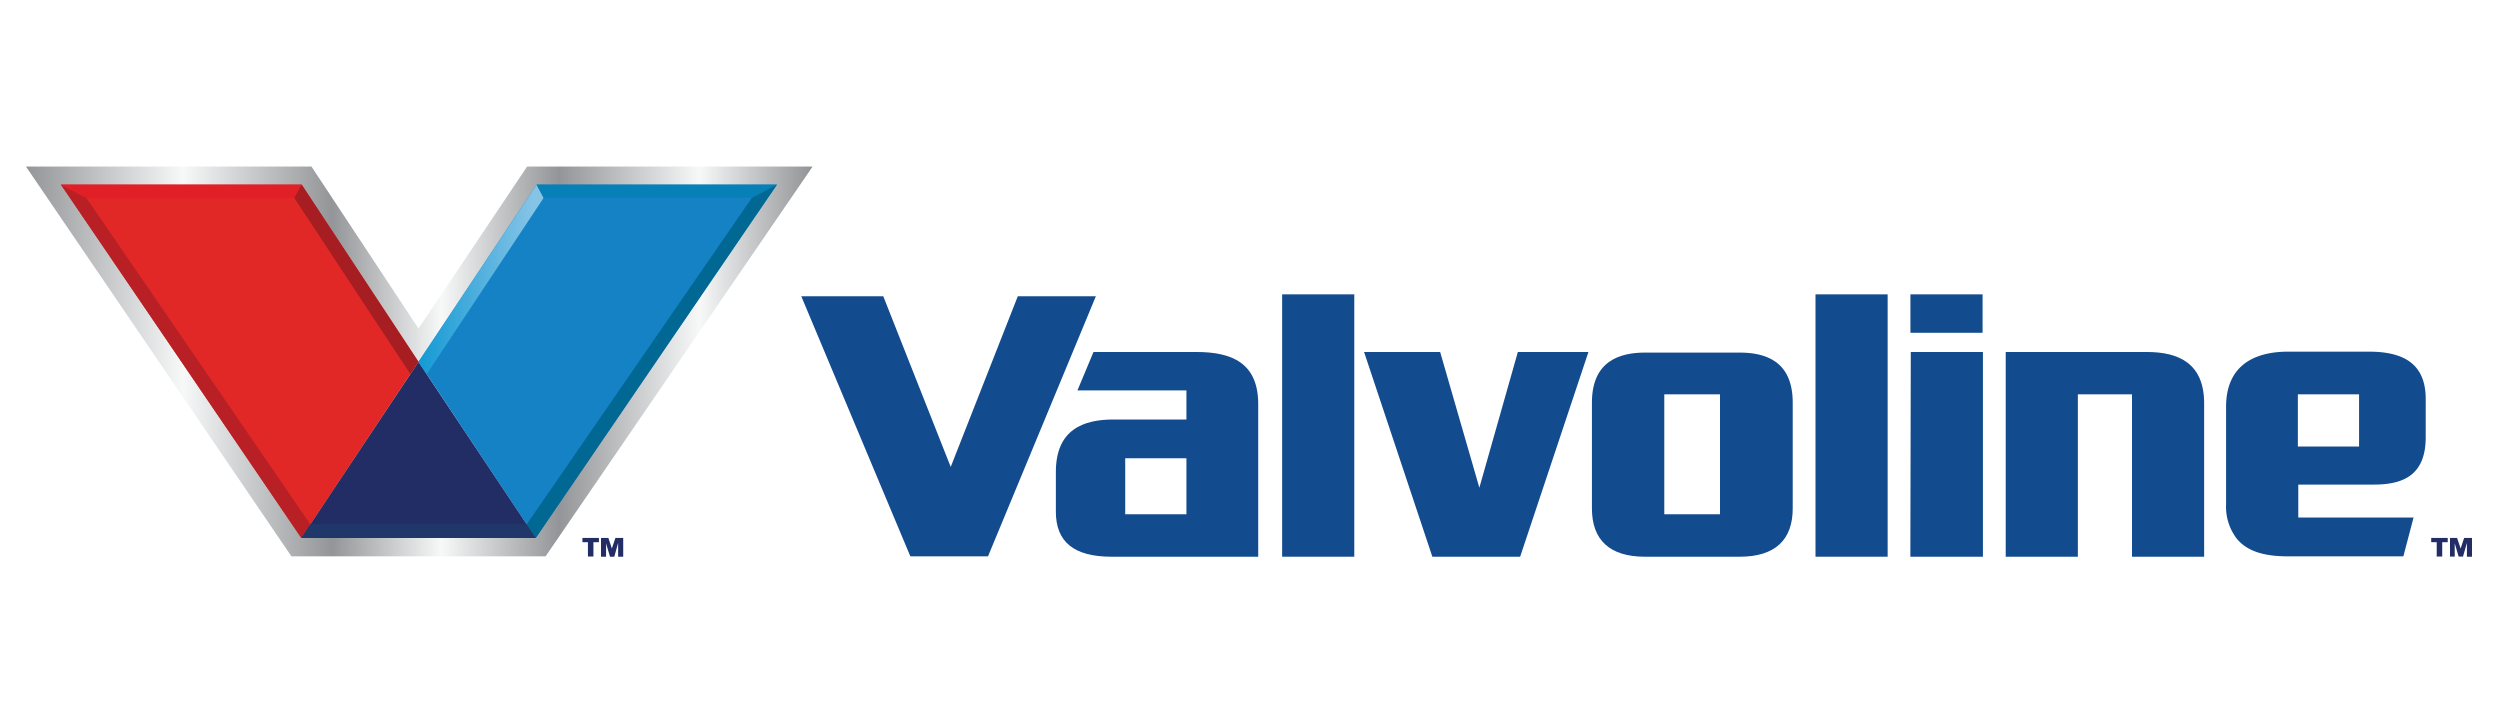
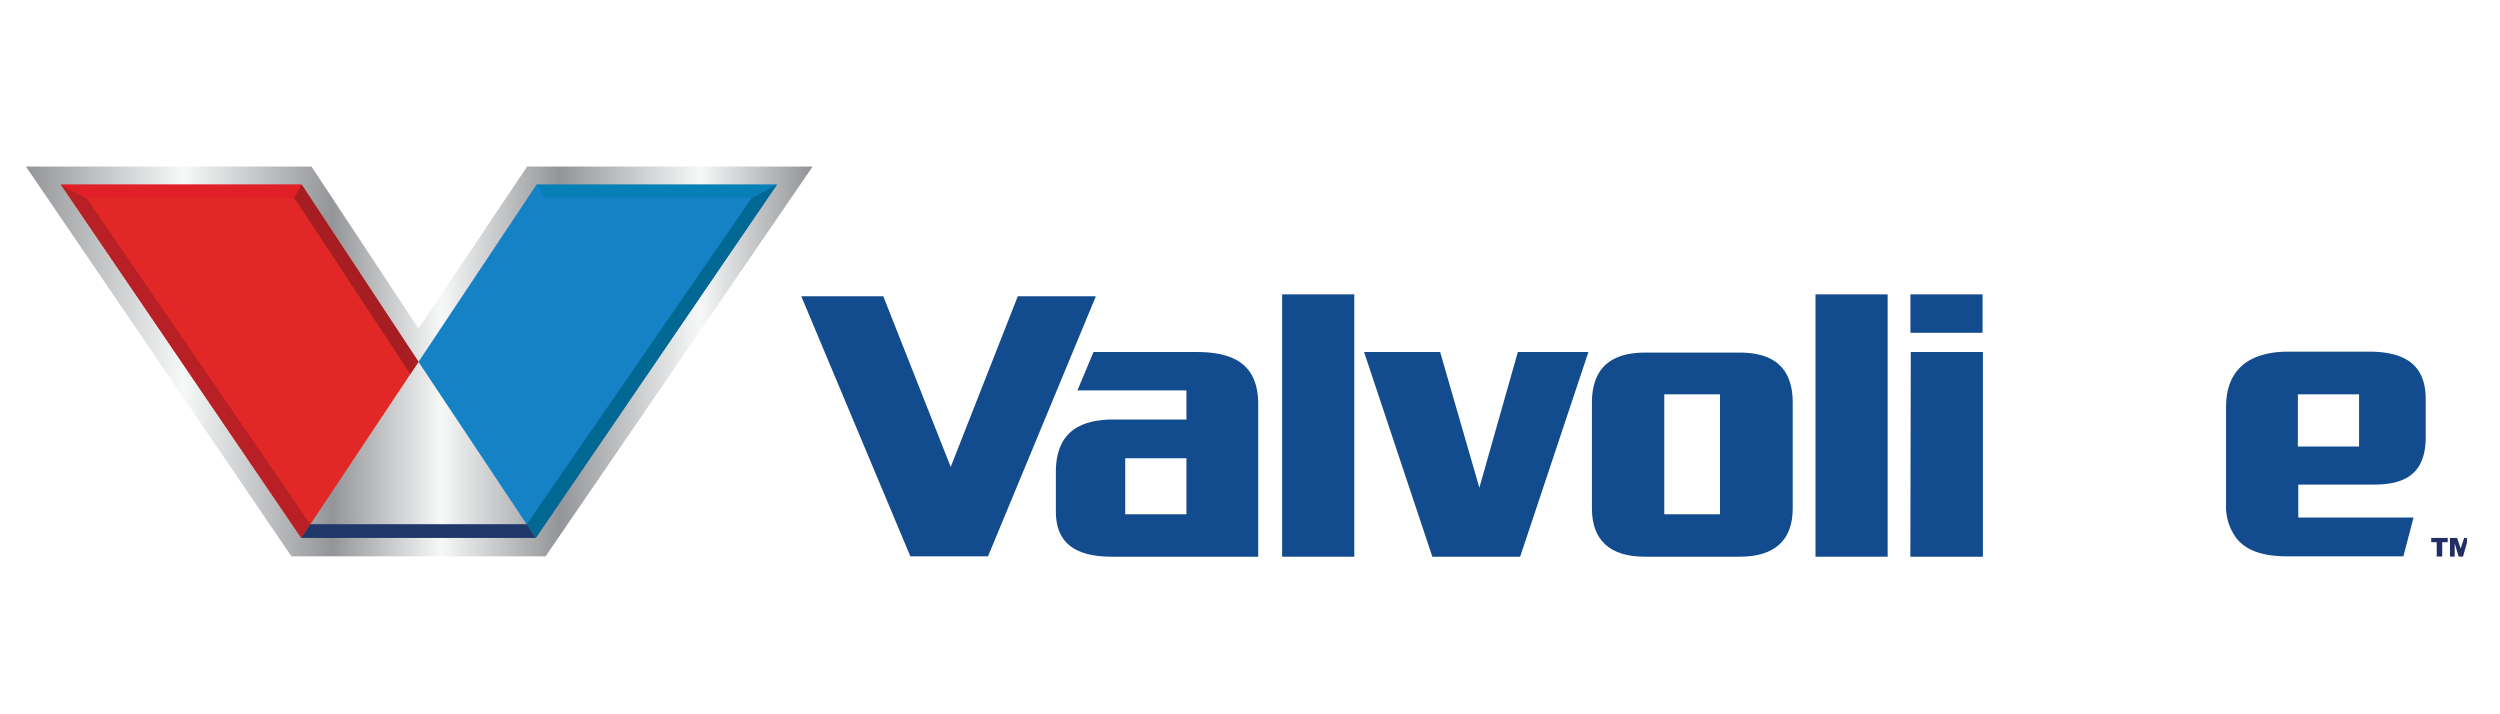
<svg xmlns="http://www.w3.org/2000/svg" id="Layer_1" data-name="Layer 1" viewBox="0 0 350 100">
  <defs>
    <style>.cls-1{fill:none;}.cls-2{clip-path:url(#clip-path);}.cls-3{fill:url(#linear-gradient);}.cls-4{fill:#222d65;}.cls-5{fill:#e12826;}.cls-6{fill:#1582c5;}.cls-7{fill:#b92025;}.cls-8{fill:#e01f26;}.cls-9{fill:#a61e22;}.cls-10{clip-path:url(#clip-path-2);}.cls-11{fill:url(#linear-gradient-2);}.cls-12{fill:#0780b7;}.cls-13{fill:#016793;}.cls-14{fill:#1f3769;}.cls-15{fill:#124b8e;}</style>
    <clipPath id="clip-path">
      <polygon class="cls-1" points="73.8 23.31 58.59 45.99 43.6 23.31 3.63 23.31 40.8 77.89 76.38 77.89 113.77 23.31 73.8 23.31" />
    </clipPath>
    <linearGradient id="linear-gradient" x1="-305.25" y1="-461.15" x2="-304.39" y2="-461.15" gradientTransform="translate(39120.95 59146.17) scale(128.15)" gradientUnits="userSpaceOnUse">
      <stop offset="0" stop-color="#939598" />
      <stop offset="0.2" stop-color="#f7f8f8" />
      <stop offset="0.39" stop-color="#939598" />
      <stop offset="0.53" stop-color="#f7f8f8" />
      <stop offset="0.68" stop-color="#939598" />
      <stop offset="0.86" stop-color="#f7f8f8" />
      <stop offset="1" stop-color="#939598" />
    </linearGradient>
    <clipPath id="clip-path-2">
-       <polygon class="cls-1" points="58.59 50.66 59.75 52.36 76.11 27.7 75.12 25.84 58.59 50.66" />
-     </clipPath>
+       </clipPath>
    <linearGradient id="linear-gradient-2" x1="-296.54" y1="-471.2" x2="-295.68" y2="-471.2" gradientTransform="translate(6100.56 9640.46) scale(20.38)" gradientUnits="userSpaceOnUse">
      <stop offset="0" stop-color="#0996d3" />
      <stop offset="0.01" stop-color="#0996d3" />
      <stop offset="1" stop-color="#86c4e6" />
    </linearGradient>
  </defs>
  <g class="cls-2">
    <rect class="cls-3" x="3.63" y="23.31" width="110.14" height="54.58" />
  </g>
-   <polygon class="cls-4" points="42.18 75.31 75.01 75.31 58.59 50.66 42.18 75.31" />
  <polygon class="cls-5" points="42.23 25.84 8.52 25.84 42.18 75.31 58.59 50.66 42.23 25.84" />
  <polygon class="cls-6" points="75.12 25.84 58.59 50.66 75.01 75.31 108.78 25.84 75.12 25.84" />
  <polygon class="cls-7" points="43.44 73.39 12.09 27.7 8.52 25.84 42.18 75.31 43.44 73.39" />
  <polygon class="cls-8" points="42.23 25.84 8.52 25.84 12.09 27.7 41.19 27.7 42.23 25.84" />
  <polygon class="cls-9" points="41.19 27.7 42.23 25.84 58.59 50.66 57.44 52.36 41.19 27.7" />
  <g class="cls-10">
    <rect class="cls-11" x="58.59" y="25.84" width="17.51" height="26.52" />
  </g>
  <polygon class="cls-12" points="105.26 27.7 108.78 25.84 75.12 25.84 76.11 27.7 105.26 27.7" />
  <polygon class="cls-13" points="108.78 25.84 105.26 27.7 73.75 73.39 75.01 75.31 108.78 25.84" />
  <polygon class="cls-14" points="73.75 73.39 43.44 73.39 42.18 75.31 75.01 75.31 73.75 73.39" />
  <polygon class="cls-15" points="142.49 41.48 133.1 65.37 123.66 41.48 112.18 41.48 127.45 77.89 138.32 77.89 153.42 41.48 142.49 41.48" />
  <rect class="cls-15" x="179.5" y="41.21" width="10.1" height="36.73" />
  <rect class="cls-15" x="254.17" y="41.21" width="10.1" height="36.73" />
  <polygon class="cls-15" points="212.5 49.28 207.11 68.28 201.62 49.28 190.97 49.28 200.53 77.94 212.82 77.94 222.38 49.28 212.5 49.28" />
  <polygon class="cls-15" points="267.51 49.28 267.45 77.94 277.61 77.94 277.61 49.28 267.51 49.28" />
  <rect class="cls-15" x="267.46" y="41.21" width="10.1" height="5.38" />
-   <path class="cls-15" d="M300.56,49.28H280.8V77.94h10.1V55.21h7.58V77.94h10.1V56.58c.05-5.71-3.57-7.3-8-7.3" />
  <path class="cls-15" d="M243.57,77.94c4.94,0,7.41-2.36,7.41-6.75V56.36c0-5.87-3.89-7-7.46-7H230.34c-3.62,0-7.47,1.2-7.47,7V71.19c0,4.39,2.47,6.75,7.41,6.75ZM233,72V55.21h7.8V72Z" />
  <path class="cls-15" d="M176.15,56.58c0-5.76-3.68-7.3-8.62-7.3H153.09l-2.25,5.38H166.1v4.07H155.89c-4.18,0-8.07,1.37-8.07,7.35v5.55c0,4.28,2.58,6.31,7.79,6.31h20.54V56.58ZM166.1,72h-8.57V64.16h8.57Z" />
  <path class="cls-15" d="M311.65,57V70.59a7.39,7.39,0,0,0,1.54,4.88c1.32,1.54,3.41,2.42,7.14,2.42h16.14l1.43-5.44H321.76V67.84h10.65c4.45,0,7.19-1.65,7.19-6.64V55.87c0-5.22-3.46-6.64-8-6.64H320.22c-5.05.05-8.57,2.25-8.57,7.74m10.05-1.76h8.57v7.3H321.7Z" />
-   <path class="cls-4" d="M81.54,75.91v-.6h2.31v.6h-.77v2h-.77v-2Zm3.63-.6.49,1.48.5-1.48h1.09v2.63h-.71V76L86,77.94h-.6l-.55-1.86v1.86h-.71V75.31Z" />
-   <path class="cls-4" d="M340.37,75.91v-.6h2.31v.6h-.77v2h-.77v-2Zm3.62-.6.5,1.48.49-1.48h1.1v2.63h-.71V76l-.55,1.92h-.61l-.55-1.86v1.86H343V75.31Z" />
+   <path class="cls-4" d="M340.37,75.91v-.6h2.31v.6h-.77v2h-.77v-2Zm3.62-.6.5,1.48.49-1.48h1.1h-.71V76l-.55,1.92h-.61l-.55-1.86v1.86H343V75.31Z" />
</svg>